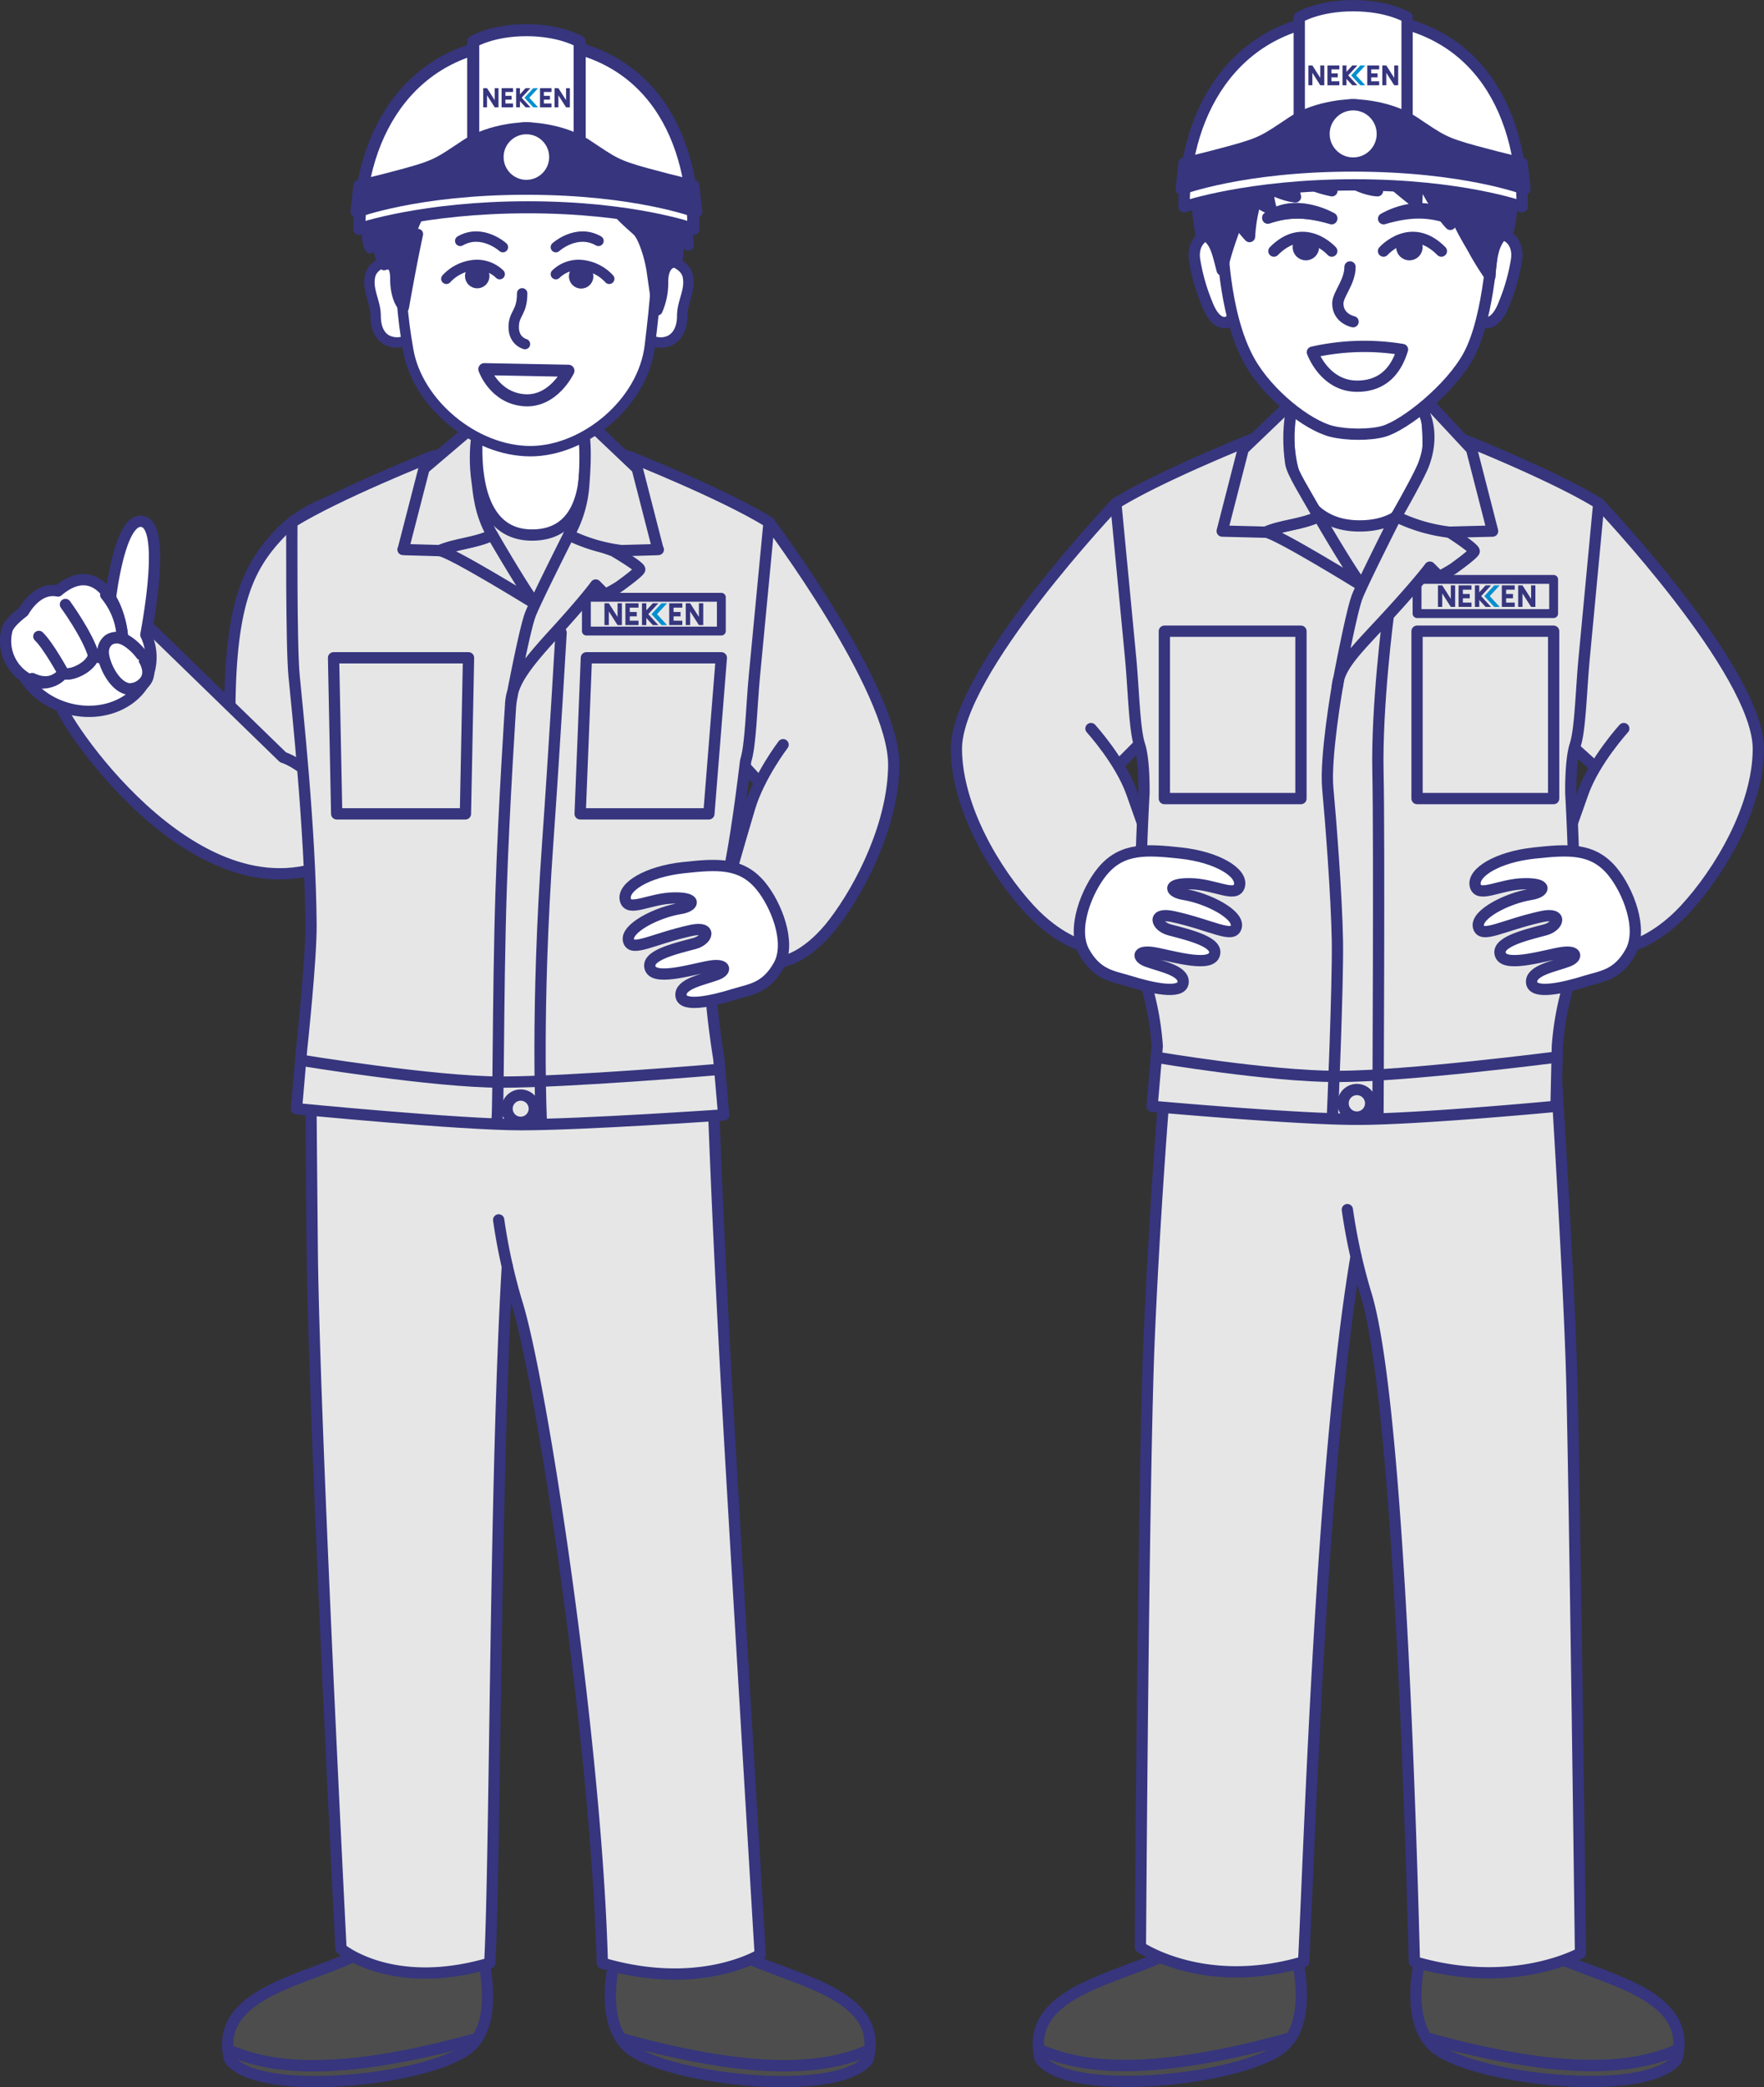
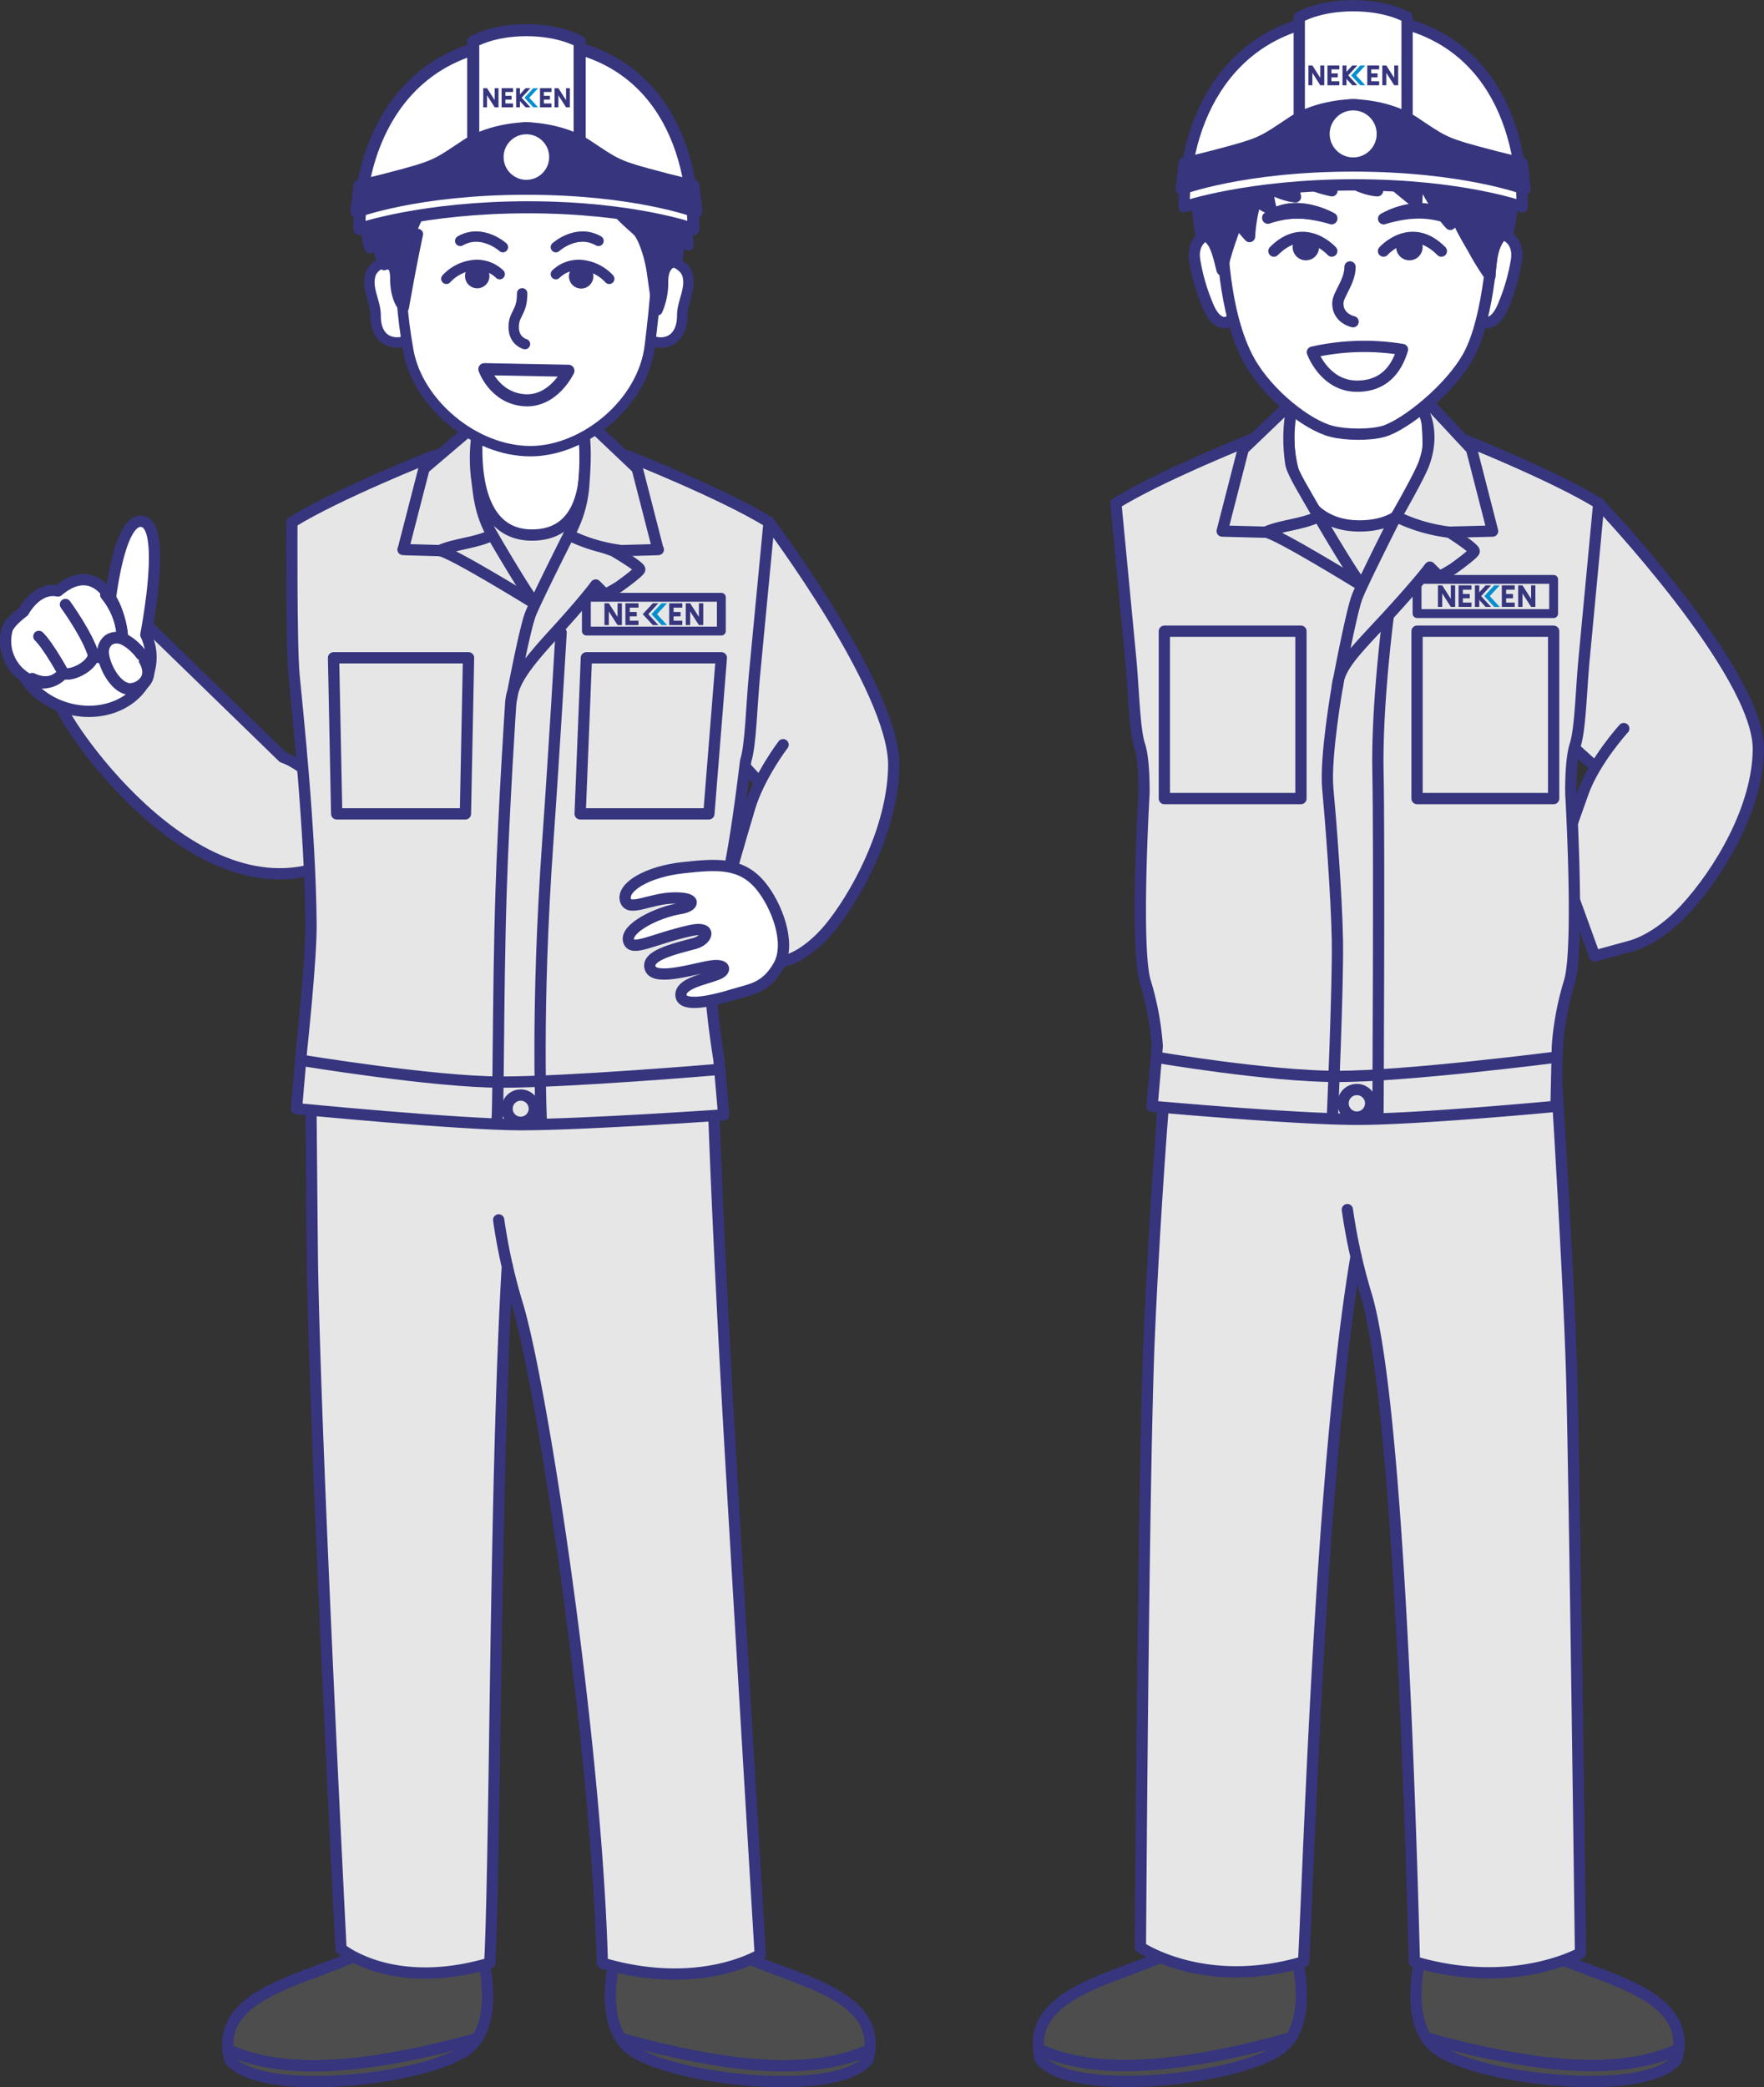
<svg xmlns="http://www.w3.org/2000/svg" id="レイヤー_1" data-name="レイヤー 1" viewBox="0 0 563.43 666.46">
  <rect x="0" y="0" width="563.43" height="666.46" fill="#333333" stroke="none" />
  <defs>
    <style>.cls-1,.cls-7{fill:#e6e6e6;}.cls-1,.cls-10,.cls-11,.cls-12,.cls-15,.cls-3,.cls-4,.cls-5,.cls-6,.cls-7,.cls-8,.cls-9{stroke:#36357e;stroke-linecap:round;stroke-linejoin:round;}.cls-1,.cls-15,.cls-3,.cls-5,.cls-6{stroke-width:3.6px;}.cls-2,.cls-4,.cls-5,.cls-8{fill:#fff;}.cls-10,.cls-12,.cls-3{fill:none;}.cls-11,.cls-12,.cls-4{stroke-width:3.85px;}.cls-6{fill:#4d4d4d;}.cls-7{stroke-width:2.83px;}.cls-10,.cls-8,.cls-9{stroke-width:3.32px;}.cls-11,.cls-13,.cls-15,.cls-9{fill:#36357e;}.cls-14{fill:#008fcf;}</style>
  </defs>
-   <path class="cls-1" d="M223.94,50.91l22.35-48s-24-1-38.14,13.86c-10,10.45-15.56,22-16,54a214.33,214.33,0,0,1-2.68,29.13c10.32.77,21.15.51,31.83.61Z" transform="translate(-118.72 153.54)" />
  <path class="cls-1" d="M209.12,88.29,166.77,47.14S156.25,64.9,138.5,72.79c3.94,9.2,50.11,75.71,94.56,44.37C223.19,92.17,209.12,88.29,209.12,88.29Z" transform="translate(-118.72 153.54)" />
  <path class="cls-2" d="M164.38,13c-6.28-1.59-9.39,16.57-10.51,25.27a26.7,26.7,0,0,0-3.65-1.3c-11.64-3.14-23.21,2.3-25.9,12.18s4.56,20.42,16.18,23.57,23.2-2.29,25.9-12.17a16.62,16.62,0,0,0-1.09-11.4C167.06,39.66,171,14.67,164.38,13Z" transform="translate(-118.72 153.54)" />
  <path class="cls-3" d="M164.38,13c-6.28-1.59-9.39,16.57-10.51,25.27a26.7,26.7,0,0,0-3.65-1.3c-11.64-3.14-23.21,2.3-25.9,12.18s4.56,20.42,16.18,23.57,23.2-2.29,25.9-12.17a16.62,16.62,0,0,0-1.09-11.4C167.06,39.66,171,14.67,164.38,13Z" transform="translate(-118.72 153.54)" />
  <path class="cls-2" d="M126.23,41.76c1.55-2.67,5.42-7.73,11-6.58,12-10.19,19.57,3.3,20.55,14.15.58,6.38-6.6,8.21-9.18,6.45-.6,3.68-7.63,6.9-9.68,5.58a8.63,8.63,0,0,1-10.57,2.27,13.85,13.85,0,0,1-7.4-16C121.49,45.57,124.44,43.15,126.23,41.76Z" transform="translate(-118.72 153.54)" />
  <path class="cls-2" d="M152.5,36.42a23.63,23.63,0,0,1,5.3,12.91c.58,6.38-6.6,8.21-9.18,6.45-.6,3.68-7.63,6.9-9.68,5.58-2.08,2.51-5.43,3.9-9.92,1.78" transform="translate(-118.72 153.54)" />
  <path class="cls-2" d="M148.62,55.78c-1.87-6.54-9-16.3-9-16.3" transform="translate(-118.72 153.54)" />
  <path class="cls-2" d="M138.94,61.36s-4.71-8.68-7.81-11.68" transform="translate(-118.72 153.54)" />
  <path class="cls-3" d="M126.23,41.76c1.55-2.67,5.42-7.73,11-6.58,12-10.19,19.57,3.3,20.55,14.15.58,6.38-6.6,8.21-9.18,6.45-.6,3.68-7.63,6.9-9.68,5.58a8.63,8.63,0,0,1-10.57,2.27,13.85,13.85,0,0,1-7.4-16C121.49,45.57,124.44,43.15,126.23,41.76Z" transform="translate(-118.72 153.54)" />
  <path class="cls-3" d="M152.5,36.42a23.63,23.63,0,0,1,5.3,12.91c.58,6.38-6.6,8.21-9.18,6.45-.6,3.68-7.63,6.9-9.68,5.58-2.08,2.51-5.43,3.9-9.92,1.78" transform="translate(-118.72 153.54)" />
  <path class="cls-3" d="M148.62,55.78c-1.87-6.54-9-16.3-9-16.3" transform="translate(-118.72 153.54)" />
  <path class="cls-3" d="M138.94,61.36s-4.71-8.68-7.81-11.68" transform="translate(-118.72 153.54)" />
  <path class="cls-4" d="M157.56,50.4c4,1.23,12.74,10.38,6.1,15s-12.17-6.78-11.94-10.91a4.69,4.69,0,0,1,1.79-3.63A4.75,4.75,0,0,1,157.56,50.4Z" transform="translate(-118.72 153.54)" />
  <path class="cls-5" d="M159.64,66.37c-4.69-.89-8.08-8.67-7.92-11.91a4.69,4.69,0,0,1,1.79-3.63,4.75,4.75,0,0,1,4.05-.43c1.72.54,4.4,2.6,6.26,5.12" transform="translate(-118.72 153.54)" />
  <path class="cls-1" d="M361.23,96.21l-7.7-8.36s-3.17-53,10.79-74.66c0,0,40,53.13,39.87,77.59-.11,18.31-10.06,38.55-19.24,50.51-7.22,9.39-13.88,11.45-13.88,11.45L361.23,156,352,125.65s2.3-8.28,6.13-21.16c3-10.14,10.71-20.23,10.71-20.23" transform="translate(-118.72 153.54)" />
  <path class="cls-6" d="M271.13,497.4c5.91-8.92,2.16-24,2.16-24-19.86.52-40.45-2.81-40.45-2.81C218,478.22,189.58,482.37,191.55,501,205.5,507.26,227.42,509.56,271.13,497.4Z" transform="translate(-118.72 153.54)" />
  <path class="cls-6" d="M191.55,501a18.74,18.74,0,0,0,.56,3.14c9.32,12.29,62.4,6.66,75.79-3.27a13.28,13.28,0,0,0,3.23-3.43C227.42,509.56,205.5,507.26,191.55,501Z" transform="translate(-118.72 153.54)" />
  <path class="cls-6" d="M317,497.4c-5.91-8.92-2.18-24-2.18-24,19.86.52,40.47-2.81,40.47-2.81,14.81,7.64,43.26,11.79,41.26,30.38C382.56,507.26,360.66,509.56,317,497.4Z" transform="translate(-118.72 153.54)" />
  <path class="cls-6" d="M396.5,501a17.67,17.67,0,0,1-.54,3.14c-9.32,12.29-62.39,6.66-75.8-3.27A13.54,13.54,0,0,1,317,497.4C360.66,509.56,382.56,507.26,396.5,501Z" transform="translate(-118.72 153.54)" />
  <path class="cls-1" d="M278,236a181.44,181.44,0,0,0,5.78,26.34c7.94,25.24,25.47,140.58,27.32,211,31.28,9.2,50.44-2.76,50.44-2.76s-8.8-146.29-10.72-181.21c-3.4-62-4.4-95.83-4.4-95.83L218,193s0,5.68.45,52.63c.58,55.4,9.18,223.1,9.18,223.1s16.26,13.8,47.53,4.6c1.84-35.87,1.6-154.39,5.61-222.6" transform="translate(-118.72 153.54)" />
  <path class="cls-1" d="M319.62-7.78c-14-3.49-18.18-3.49-31.46-3.49s-17.48,0-31.47,3.49c0,0-30.06,11.89-44.74,21,0,0-.23,39.15.69,48.93s5.21,49.33,5.42,79.67c.08,11-3,39.67-3,39.67l-1.65,19s52.18,5.11,71.76,5.11,64.7-3.12,64.7-3.12l-1.56-18s-5.12-30.18-1.85-40.67,6-17.91,10.43-54.39c1.62-4.9,1.87-17.48,2.8-27.27s4.67-48.93,4.67-48.93C349.68,4.11,319.62-7.78,319.62-7.78Z" transform="translate(-118.72 153.54)" />
  <polygon class="cls-1" points="226.42 259.88 185.3 259.88 187.29 210.05 230.4 210.05 226.42 259.88" />
  <rect class="cls-7" x="187.29" y="190.73" width="43.11" height="10.78" />
  <polygon class="cls-1" points="148.66 259.88 107.54 259.88 106.54 210.05 149.65 210.05 148.66 259.88" />
  <path class="cls-1" d="M289.38,200.49a4.35,4.35,0,1,1-4.35-4.35A4.35,4.35,0,0,1,289.38,200.49Z" transform="translate(-118.72 153.54)" />
  <path class="cls-3" d="M347.76,188S300.54,192,278.88,192s-64.13-7-64.13-7" transform="translate(-118.72 153.54)" />
  <path class="cls-3" d="M281.86,70.86s-2.19,32.74-3.08,60c-1.11,33.6-.78,78.31-1.49,73.53" transform="translate(-118.72 153.54)" />
  <path class="cls-3" d="M297.94,48.49s-2.24,38.56-4.23,66.43c-3.91,54.7-2.06,90.44-2.06,90.44" transform="translate(-118.72 153.54)" />
  <path class="cls-5" d="M270.24-34.4S271-23.65,271-10c0,8.85,1.53,27.31,17.65,27.31S306.14.75,305.54-10a213,213,0,0,1,0-24.43Z" transform="translate(-118.72 153.54)" />
  <path class="cls-1" d="M276,17.31c-5.5,2.63-11.77,2.73-16.82,5,3.3.16,30.73,17.12,30.73,17.12C288.87,38.77,282,27.67,276,17.31Z" transform="translate(-118.72 153.54)" />
  <path class="cls-1" d="M314.61,22.35s8.78,5.1,8.43,6-5.41,4.59-6.64,5.46A49,49,0,0,1,312,36.27l-3-3S305.74,37.84,296,48.49,282.38,64.4,281.86,70.86c0,0,4.37-23.42,6.3-28.3s12.22-25.25,12.22-25.25Z" transform="translate(-118.72 153.54)" />
  <path class="cls-1" d="M271.16.59c-1.75-11.86,1-19.84,1-19.84l-18,15.32L247.5,21.93s-2,0,11.64.35h0c5.05-2.25,11.32-2.35,16.82-5C271.85,10.13,271.58,3.44,271.16.59Z" transform="translate(-118.72 153.54)" />
  <path class="cls-1" d="M305.22.59c1.43-18-1.51-20.31-1.51-20.31l1.42-.45L322.25-3.93l6.64,25.86s2,0-11.65.35h0a52.69,52.69,0,0,1-16.83-5A37.88,37.88,0,0,0,305.22.59Z" transform="translate(-118.72 153.54)" />
  <path class="cls-5" d="M361.68,129.31c-6.23-7.54-14-6.94-24.66-5.79-11.56,1.25-19.54,6.16-18.56,10.25s7.72-.45,15.51-.57,6.24,2.69,2.15,3.35c-7.66,1.22-17.59,6.34-16.66,10.22s7.65-.5,20-3.2c6.83-1.49,5.36,3.07,1,4.2-6.61,1.74-15.71,3.91-14,8s14.91-.28,19.62-.88,4.67,1.66,1.56,2.79c-4.17,1.58-11.86,2.88-11.4,6.74s10.11,1.68,16.92-.44c5.23-1.62,10.16-1.87,14.29-9.21S366.54,135.17,361.68,129.31Z" transform="translate(-118.72 153.54)" />
  <path class="cls-8" d="M247.88-44.57a7.29,7.29,0,0,1-4.68,0c-2.7-.9-4.5-3.6-4.5-8.1s-2.7-8.1-1.8-12.6,7.2-5.4,7.2-5.4C253.1-72.47,255.27-45.47,247.88-44.57Z" transform="translate(-118.72 153.54)" />
  <path class="cls-8" d="M327.43-44.57a7.06,7.06,0,0,0,4.69,0c2.54-.91,4.5-3.6,4.5-8.1s2.7-8.1,1.8-12.6-7.2-5.4-7.2-5.4C326-71.57,319.86-46.37,327.43-44.57Z" transform="translate(-118.72 153.54)" />
  <path class="cls-8" d="M247.42-79.67S245-64.36,249.15-41.52c3,16.75,21,32.05,39,32.05,17.1,0,36-15.3,38.15-33.78,1.64-14,3.08-25.23.87-36.42-3-15.3-8.42-30.6-41.72-30.6S248-89.57,247.42-79.67Z" transform="translate(-118.72 153.54)" />
  <path class="cls-9" d="M271.1-121.07s0-19.8,18.9-19.8c-15.3,7.2-12.6,14.4-12.6,14.4s9-13.5,27.9-10.8c-7.2,2.7-9.9,6.3-9.9,6.3a32.59,32.59,0,0,1,25.2,2.7,12.45,12.45,0,0,0-6.3,1.8s9,1.8,10.8,3.6c-3.6.9-4.5,1.8-4.5,1.8s9,3.6,11.7,9h-4.5s8.1,8.1,9,13.5c-.9-.9-4.5-1.8-4.5-1.8s6.3,6.3,7.2,13.5a35.18,35.18,0,0,0-4.5-3.6s3.6,8.1,3.6,15.3c-1.8-1.8-2.7-1.8-2.7-1.8l-.9,7.2s-4.5-.9-4.5,6.3a21.84,21.84,0,0,1-1.8,9l-1.8-12.6c-.64-4.45-2.7-10.8-4.5-12.6s-9.9-8.1-9.9-12.6-18.9-8.1-18.9-8.1,3.6-2.7,6.3-1.8c-4.5-3.6-14.4-1.8-18.9,0,.9-1.8,2.7-4.5,2.7-4.5s-8.1-.9-11.7,5.4c-8.1-1.8-14.4,6.3-14.4,6.3a31.82,31.82,0,0,1,5.4-.9A29.45,29.45,0,0,0,249.5-77l2.7-1.8s-1.8,8.1-4.5,23.4c-1.8-1.8-2.7-5.4-2.7-9s-.9-5.4-3.6-4.5c-1.8-2.7-2.7-9.9-2.7-9.9l-1.8,4.5s-2.7-4.5.9-13.5L234.2-86s4.5-5.4,5.4-11.7a11.14,11.14,0,0,0-2.7,1.8s1.8-9,7.2-11.7a10.92,10.92,0,0,0-4.5.9s3.6-8.1,10.8-9.9h-6.3s6.3-6.3,12.6-4.5a27.75,27.75,0,0,0-6.3-4.5s9-2.7,15.3,3.6c-6.3-6.3-2.7-9.3-2.7-9.3S263.9-125.57,271.1-121.07Z" transform="translate(-118.72 153.54)" />
  <path class="cls-10" d="M296.26-74.62s6.62-6,13.62-2" transform="translate(-118.72 153.54)" />
  <path class="cls-10" d="M279.34-74.62s-6.62-6-13.62-2" transform="translate(-118.72 153.54)" />
  <path class="cls-10" d="M296.27-66a10.43,10.43,0,0,1,8.38-2.88,13.8,13.8,0,0,1,8.66,4.37" transform="translate(-118.72 153.54)" />
  <path class="cls-10" d="M278.32-66a10.43,10.43,0,0,0-8.38-2.88,13.76,13.76,0,0,0-8.65,4.37" transform="translate(-118.72 153.54)" />
  <circle class="cls-9" cx="185.62" cy="88.24" r="2.25" />
  <circle class="cls-9" cx="152.43" cy="88.16" r="2.25" />
  <path class="cls-10" d="M285.5-59.87c0,6.3-2.7,6.3-2.7,10.8s3.6,5.4,3.6,5.4" transform="translate(-118.72 153.54)" />
  <path class="cls-4" d="M340.2-80.4c0-31.49-15.64-59.79-53.35-59.79-35.88,0-53.35,28.3-53.35,59.79,0,0,20.29-6.95,53.84-6.95S340.2-80.4,340.2-80.4Z" transform="translate(-118.72 153.54)" />
  <path class="cls-4" d="M303.87-105.23h-34v-35s6-3.68,17-3.68,17,3.68,17,3.68Z" transform="translate(-118.72 153.54)" />
  <path class="cls-11" d="M325.48-97.87c-10.12-2.76-11-3.68-19.31-9.2s-19.32-5.52-19.32-5.52-11,0-19.32,5.52-9.2,6.44-19.31,9.2-14.72,3.68-14.72,3.68l-.92,8.27s19.31-7.35,54.27-7.35,54.27,7.35,54.27,7.35l-.92-8.27S335.6-95.11,325.48-97.87Z" transform="translate(-118.72 153.54)" />
  <circle class="cls-4" cx="168.13" cy="50.15" r="9.2" />
  <path class="cls-12" d="M300.28-35.15s-4.81,10.23-14.28,9.4-12.58-9.91-12.58-9.91Z" transform="translate(-118.72 153.54)" />
  <polygon class="cls-13" points="198.64 192.64 197.25 192.64 197.25 197 194.46 192.64 193.07 192.64 193.07 199.6 194.46 199.6 194.46 195.24 197.25 199.6 197.25 199.6 198.64 199.6 198.64 192.64" />
  <polygon class="cls-13" points="224.62 192.64 223.23 192.64 223.23 197 220.44 192.64 219.04 192.64 219.04 193.06 219.04 199.6 220.44 199.6 220.44 195.24 223.23 199.6 224.62 199.6 224.62 192.64" />
  <polygon class="cls-13" points="203.94 194.03 203.94 192.64 199.76 192.64 199.76 199.6 203.94 199.6 203.94 198.21 201.15 198.21 201.15 196.82 203.38 196.82 203.38 195.42 201.15 195.42 201.15 194.03 203.94 194.03" />
-   <rect class="cls-13" x="205.05" y="192.64" width="1.39" height="6.97" />
  <polygon class="cls-13" points="210.27 192.64 208.51 192.64 205.3 196.12 208.51 199.6 210.27 199.6 207.06 196.12 210.27 192.64" />
  <polygon class="cls-14" points="213.05 192.64 211.29 192.64 208.09 196.12 211.29 199.6 213.05 199.6 209.85 196.12 213.05 192.64" />
  <polygon class="cls-13" points="217.93 194.03 217.93 192.64 213.75 192.64 213.75 199.6 217.93 199.6 217.93 198.21 215.14 198.21 215.14 196.82 217.37 196.82 217.37 195.42 215.14 195.42 215.14 194.03 217.93 194.03" />
  <polygon class="cls-13" points="159.23 28.15 158.01 28.15 158.01 31.98 155.56 28.15 154.34 28.15 154.34 34.27 155.56 34.27 155.56 30.43 158.01 34.27 158.01 34.27 159.23 34.27 159.23 28.15" />
  <polygon class="cls-13" points="182.02 28.15 180.8 28.15 180.8 31.98 178.35 28.15 177.13 28.15 177.13 28.52 177.13 34.27 178.35 34.27 178.35 30.43 180.8 34.27 182.02 34.27 182.02 28.15" />
  <polygon class="cls-13" points="163.88 29.38 163.88 28.15 160.21 28.15 160.21 34.27 163.88 34.27 163.88 33.04 161.43 33.04 161.43 31.82 163.39 31.82 163.39 30.6 161.43 30.6 161.43 29.38 163.88 29.38" />
  <rect class="cls-13" x="164.85" y="28.15" width="1.22" height="6.11" />
  <polygon class="cls-13" points="169.43 28.15 167.88 28.15 165.07 31.21 167.88 34.27 169.43 34.27 166.62 31.21 169.43 28.15" />
  <polygon class="cls-14" points="171.87 28.15 170.33 28.15 167.52 31.21 170.33 34.27 171.87 34.27 169.06 31.21 171.87 28.15" />
  <polygon class="cls-13" points="176.15 29.38 176.15 28.15 172.48 28.15 172.48 34.27 176.15 34.27 176.15 33.04 173.71 33.04 173.71 31.82 175.66 31.82 175.66 30.6 173.71 30.6 173.71 29.38 176.15 29.38" />
-   <path class="cls-1" d="M476.46,90.29l9.36-9.4s6.29-51.75-10.69-73.69c0,0-51.12,53.77-50.94,78.53.14,18.53,12.24,39,23.41,51.11,8.78,9.51,16.88,11.59,16.88,11.59l12,3.3L487.63,121s-2.79-8.38-7.45-21.41c-3.66-10.26-13-20.48-13-20.48" transform="translate(-118.72 153.54)" />
  <path class="cls-1" d="M628.08,91.22l-9.36-8.47S612.43,29.14,629.41,7.2c0,0,51.12,53.77,50.94,78.53-.14,18.53-12.24,39-23.41,51.11-8.78,9.51-16.88,11.59-16.88,11.59l-12,3.3L616.91,121s2.79-8.38,7.45-21.41c3.66-10.26,13-20.48,13-20.48" transform="translate(-118.72 153.54)" />
  <path class="cls-6" d="M531,497.23c6-9,2.19-24.3,2.19-24.3-20.1.54-40.94-2.84-40.94-2.84-15,7.73-43.78,11.94-41.78,30.75C464.57,507.21,486.76,509.54,531,497.23Z" transform="translate(-118.72 153.54)" />
  <path class="cls-6" d="M450.46,500.84A18.42,18.42,0,0,0,451,504c9.43,12.43,63.14,6.74,76.69-3.31a13.46,13.46,0,0,0,3.27-3.48C486.76,509.54,464.57,507.21,450.46,500.84Z" transform="translate(-118.72 153.54)" />
  <path class="cls-6" d="M574.34,497.23c-6-9-2.2-24.3-2.2-24.3,20.09.54,41-2.84,41-2.84,15,7.73,43.78,11.94,41.75,30.75C640.74,507.21,618.58,509.54,574.34,497.23Z" transform="translate(-118.72 153.54)" />
  <path class="cls-6" d="M654.85,500.84a19.24,19.24,0,0,1-.54,3.18c-9.43,12.43-63.15,6.74-76.72-3.31a13.91,13.91,0,0,1-3.25-3.48C618.58,509.54,640.74,507.21,654.85,500.84Z" transform="translate(-118.72 153.54)" />
  <path class="cls-1" d="M549.07,232.72a183.24,183.24,0,0,0,5.85,26.66c9.32,29.64,13.7,142.77,15.56,213.52,31.65,9.31,53.06-2.8,53.06-2.8s-1.86-148-2.79-183.38-6.52-122-6.52-122L491.35,186.18s-3.52,40-5.58,87.5c-1.86,42.82-2.8,194.56-2.8,194.56s20.48,14,52.14,4.66c1.86-36.31,5.58-159.19,16.75-225.28" transform="translate(-118.72 153.54)" />
  <path class="cls-1" d="M584.09-14c-14.15-3.53-18.4-3.53-31.84-3.53s-17.69,0-31.84,3.53c0,0-30.42,12-45.28,21.22,0,0,3.8,39.62,4.73,49.52s1.19,22.64,2.83,27.59,1.42,15.57,1.42,15.57-2.88,49.51.44,60.12a92.15,92.15,0,0,1,3.8,20.52l-1.66,19.19s45.75,4.15,65.56,4.15,63.47-4.15,63.47-4.15l.43-19.19A92.83,92.83,0,0,1,620,160c3.32-10.61.45-60.12.45-60.12s-.22-10.61,1.41-15.57,1.9-17.68,2.84-27.59S629.37,7.2,629.37,7.2C614.51-2,584.09-14,584.09-14Z" transform="translate(-118.72 153.54)" />
  <rect class="cls-1" x="452.61" y="201.56" width="43.63" height="53.44" />
  <rect class="cls-7" x="452.61" y="185.02" width="43.63" height="10.91" />
  <rect class="cls-1" x="371.9" y="201.56" width="43.63" height="53.44" />
  <path class="cls-1" d="M556.51,198.77a4.4,4.4,0,1,1-4.4-4.4A4.4,4.4,0,0,1,556.51,198.77Z" transform="translate(-118.72 153.54)" />
  <path class="cls-3" d="M615.6,184.06s-47.79,6.13-69.71,6.13S488,184.06,488,184.06" transform="translate(-118.72 153.54)" />
  <path class="cls-3" d="M545.89,65.57s-4,22.75-3.07,32.66,2.83,34.42,3.07,48.57-1.62,56.9-1.62,56.9" transform="translate(-118.72 153.54)" />
  <path class="cls-3" d="M562.16,42.93s-3.78,28.65-3.31,50.23,0,110.54,0,110.54" transform="translate(-118.72 153.54)" />
  <path class="cls-5" d="M529.22-41s1,10.88,1,24.73c0,9,2,30.67,22.75,30.67S575.5-5.38,574.72-16.24a169.85,169.85,0,0,1,0-24.73Z" transform="translate(-118.72 153.54)" />
  <path class="cls-1" d="M539.94,11.37c-5.56,2.67-11.92,2.76-17,5,3.34.16,31.1,17.33,31.1,17.33C553,33.09,546,21.85,539.94,11.37Z" transform="translate(-118.72 153.54)" />
  <path class="cls-1" d="M581.69,16.4s8.24,5.23,7.88,6.15-5.48,4.64-6.72,5.52a48.88,48.88,0,0,1-4.42,2.49l-3-3s-3.37,4.6-13.27,15.38S546.41,59,545.89,65.57c0,0,4.41-23.71,6.36-28.65s12.38-25.55,12.38-25.55Z" transform="translate(-118.72 153.54)" />
  <path class="cls-1" d="M531-5.55c-1.77-12,1-20.08,1-20.08L515.81-10.12l-6.72,26.17,13.8.35h0c5.1-2.28,11.46-2.37,17-5C535.75,4.1,531.45-2.66,531-5.55Z" transform="translate(-118.72 153.54)" />
  <path class="cls-1" d="M573.55-5.55C577.33-16,573-22.76,573-22.76l.43-3.8,15.31,16.44,6.72,26.17-13.8.35h0a53.1,53.1,0,0,1-17-5C568.82,4.1,572.56-2.8,573.55-5.55Z" transform="translate(-118.72 153.54)" />
  <path class="cls-5" d="M592.55-50.72s3.7,1.86,6.62-5.92a62.55,62.55,0,0,0,3.89-13.62c1-5.83-2.84-7.77-2.84-7.77C594.66-81.92,582.67-55.49,592.55-50.72Z" transform="translate(-118.72 153.54)" />
  <path class="cls-5" d="M510.84-50.72s-3.7,1.86-6.62-5.92a62.55,62.55,0,0,1-3.89-13.62c-1-5.83,2.84-7.77,2.84-7.77C509.08-81.92,521.35-56.47,510.84-50.72Z" transform="translate(-118.72 153.54)" />
  <path class="cls-5" d="M509.08-79s0,25.29,8.75,40.85c6,10.61,18.48,20.42,26.26,22.36,4.81,1.2,12.35,1.2,16.53,0,6.81-1.94,21.45-13.58,27.23-24.31C594.66-52.75,595.63-78,595.63-78c0-13.62-13.62-30.15-43.76-30.15S509.08-91.65,509.08-79Z" transform="translate(-118.72 153.54)" />
  <path class="cls-3" d="M523.67-83.87c5.83-1.94,11.58-2.45,20.42,0C544.09-83.87,532.42-90.68,523.67-83.87Z" transform="translate(-118.72 153.54)" />
  <path class="cls-15" d="M537.28-139.3s5.84-6.8,20.42-5.83,30.57,9.4,39.87,29.17c7.78,16.53,2.92,36,2.92,36s-3.45,1.15-4.86,6.81a36.52,36.52,0,0,0-1,7.78,91,91,0,0,1-4.87-7.78c-1-2-4.86-7.78-6.8-13.62a16.94,16.94,0,0,0-1,4.87s-4.86-4.87-9.72-15.56a42.84,42.84,0,0,0-1,8.75A150.85,150.85,0,0,1,557.7-100.4a36.53,36.53,0,0,0,1,7.78s-6.81,0-15.56-7.78a44.14,44.14,0,0,1,1,7.78,42.23,42.23,0,0,1-12.64-4.86,34.58,34.58,0,0,0,1,6.8s-2.92,0-8.75-2.91a23.71,23.71,0,0,0,1,6.8,14.19,14.19,0,0,1-4.86-2.91A49,49,0,0,0,517.83-78a38.72,38.72,0,0,1-3.89-4.87s-3.89,9.73-4.86,15.56c-1-3.89-1.71-6.94-2.92-8.75C504.22-79,502.27-79,502.27-79s-2.38-12.73-1-23.34c1.95-14.58,8.75-20.42,8.75-20.42s-1-1-3.89,0c4.87-6.8,13.62-9.72,17.51-10.69l-5.84-1.95S523.67-142.22,537.28-139.3Z" transform="translate(-118.72 153.54)" />
  <path class="cls-3" d="M560.62-73.36s8.75-9.85,18.48,0" transform="translate(-118.72 153.54)" />
  <circle class="cls-15" cx="450.17" cy="78.91" r="2.43" />
  <path class="cls-3" d="M544.06-83.69s-11.55-7-20.42-.36C529.51-85.89,535.26-86.3,544.06-83.69Z" transform="translate(-118.72 153.54)" />
  <path class="cls-3" d="M560.65-83.69s11.55-7,20.42-.36C575.2-85.89,569.45-86.3,560.65-83.69Z" transform="translate(-118.72 153.54)" />
  <path class="cls-3" d="M544.09-73.36s-8.75-9.85-18.48,0" transform="translate(-118.72 153.54)" />
  <circle class="cls-15" cx="417.1" cy="78.91" r="2.43" />
  <path class="cls-3" d="M549.92-68.31c0,4.86-3.89,8.75-3.89,11.67,0,4.86,4.87,5.83,4.87,5.83" transform="translate(-118.72 153.54)" />
  <path class="cls-3" d="M537.91-41.08s3.84,10.86,14.26,10.86c9.54,0,13-6.77,14.51-11.71A75.13,75.13,0,0,0,537.91-41.08Z" transform="translate(-118.72 153.54)" />
-   <path class="cls-5" d="M470.82,124.71c6.31-7.62,14.2-7,25-5.85,11.7,1.27,19.77,6.23,18.79,10.37s-7.82-.46-15.7-.57-6.31,2.72-2.18,3.38c7.76,1.24,17.8,6.42,16.86,10.35s-7.74-.51-20.19-3.24c-6.92-1.5-5.43,3.11-1.05,4.25,6.69,1.76,15.9,4,14.16,8.09s-15.09-.28-19.86-.89-4.72,1.68-1.58,2.83c4.23,1.59,12,2.91,11.54,6.82s-10.23,1.7-17.12-.45c-5.29-1.64-10.29-1.89-14.46-9.32S465.91,130.65,470.82,124.71Z" transform="translate(-118.72 153.54)" />
-   <path class="cls-5" d="M633.72,124.71c-6.31-7.62-14.2-7-25-5.85-11.7,1.27-19.77,6.23-18.79,10.37s7.82-.46,15.7-.57,6.31,2.72,2.18,3.38c-7.76,1.24-17.8,6.42-16.87,10.35s7.75-.51,20.2-3.24c6.92-1.5,5.43,3.11,1.05,4.25-6.69,1.76-15.9,4-14.16,8.09s15.09-.28,19.86-.89,4.72,1.68,1.58,2.83c-4.23,1.59-12,2.91-11.54,6.82s10.23,1.7,17.12-.45c5.29-1.64,10.29-1.89,14.46-9.32S638.63,130.65,633.72,124.71Z" transform="translate(-118.72 153.54)" />
  <path class="cls-5" d="M604.92-87.51c0-31.88-15.82-60.51-54-60.51-36.3,0-54,28.63-54,60.51,0,0,20.53-7,54.48-7S604.92-87.51,604.92-87.51Z" transform="translate(-118.72 153.54)" />
  <path class="cls-5" d="M568.15-112.65H533.71V-148s6-3.72,17.22-3.72S568.15-148,568.15-148Z" transform="translate(-118.72 153.54)" />
  <path class="cls-15" d="M590-105.2c-10.24-2.79-11.17-3.72-19.55-9.31s-19.55-5.58-19.55-5.58-11.17,0-19.55,5.58-9.31,6.52-19.55,9.31-14.89,3.73-14.89,3.73L496-93.1s19.55-7.44,54.92-7.44,54.92,7.44,54.92,7.44l-.93-8.37S600.27-102.41,590-105.2Z" transform="translate(-118.72 153.54)" />
  <circle class="cls-5" cx="432.21" cy="42.76" r="9.31" />
  <polygon class="cls-13" points="422.98 20.9 421.71 20.9 421.71 24.87 419.18 20.9 417.91 20.9 417.91 27.23 419.18 27.23 419.18 23.26 421.71 27.23 421.71 27.23 422.98 27.23 422.98 20.9" />
  <polygon class="cls-13" points="446.59 20.9 445.32 20.9 445.32 24.87 442.79 20.9 441.52 20.9 441.52 21.28 441.52 27.23 442.79 27.23 442.79 23.26 445.32 27.23 446.59 27.23 446.59 20.9" />
  <polygon class="cls-13" points="427.79 22.16 427.79 20.9 423.99 20.9 423.99 27.23 427.79 27.23 427.79 25.96 425.26 25.96 425.26 24.7 427.28 24.7 427.28 23.43 425.26 23.43 425.26 22.16 427.79 22.16" />
  <rect class="cls-13" x="428.8" y="20.9" width="1.27" height="6.33" />
  <polygon class="cls-13" points="433.54 20.9 431.94 20.9 429.03 24.07 431.94 27.23 433.54 27.23 430.63 24.07 433.54 20.9" />
  <polygon class="cls-14" points="436.07 20.9 434.48 20.9 431.56 24.07 434.48 27.23 436.07 27.23 433.16 24.07 436.07 20.9" />
  <polygon class="cls-13" points="440.51 22.16 440.51 20.9 436.71 20.9 436.71 27.23 440.51 27.23 440.51 25.96 437.98 25.96 437.98 24.7 440 24.7 440 23.43 437.98 23.43 437.98 22.16 440.51 22.16" />
  <polygon class="cls-13" points="464.78 186.92 463.4 186.92 463.4 191.23 460.65 186.92 459.28 186.92 459.28 193.8 460.65 193.8 460.65 189.49 463.4 193.8 463.4 193.8 464.78 193.8 464.78 186.92" />
  <polygon class="cls-13" points="490.41 186.92 489.04 186.92 489.04 191.23 486.29 186.92 484.91 186.92 484.91 187.34 484.91 193.8 486.29 193.8 486.29 189.49 489.04 193.8 490.41 193.8 490.41 186.92" />
  <polygon class="cls-13" points="470 188.3 470 186.92 465.88 186.92 465.88 193.8 470 193.8 470 192.42 467.25 192.42 467.25 191.05 469.45 191.05 469.45 189.67 467.25 189.67 467.25 188.3 470 188.3" />
  <rect class="cls-13" x="471.1" y="186.92" width="1.38" height="6.88" />
  <polygon class="cls-13" points="476.25 186.92 474.51 186.92 471.35 190.36 474.51 193.8 476.25 193.8 473.08 190.36 476.25 186.92" />
  <polygon class="cls-14" points="479 186.92 477.26 186.92 474.1 190.36 477.26 193.8 479 193.8 475.83 190.36 479 186.92" />
  <polygon class="cls-13" points="483.81 188.3 483.81 186.92 479.69 186.92 479.69 193.8 483.81 193.8 483.81 192.42 481.06 192.42 481.06 191.05 483.26 191.05 483.26 189.67 481.06 189.67 481.06 188.3 483.81 188.3" />
</svg>